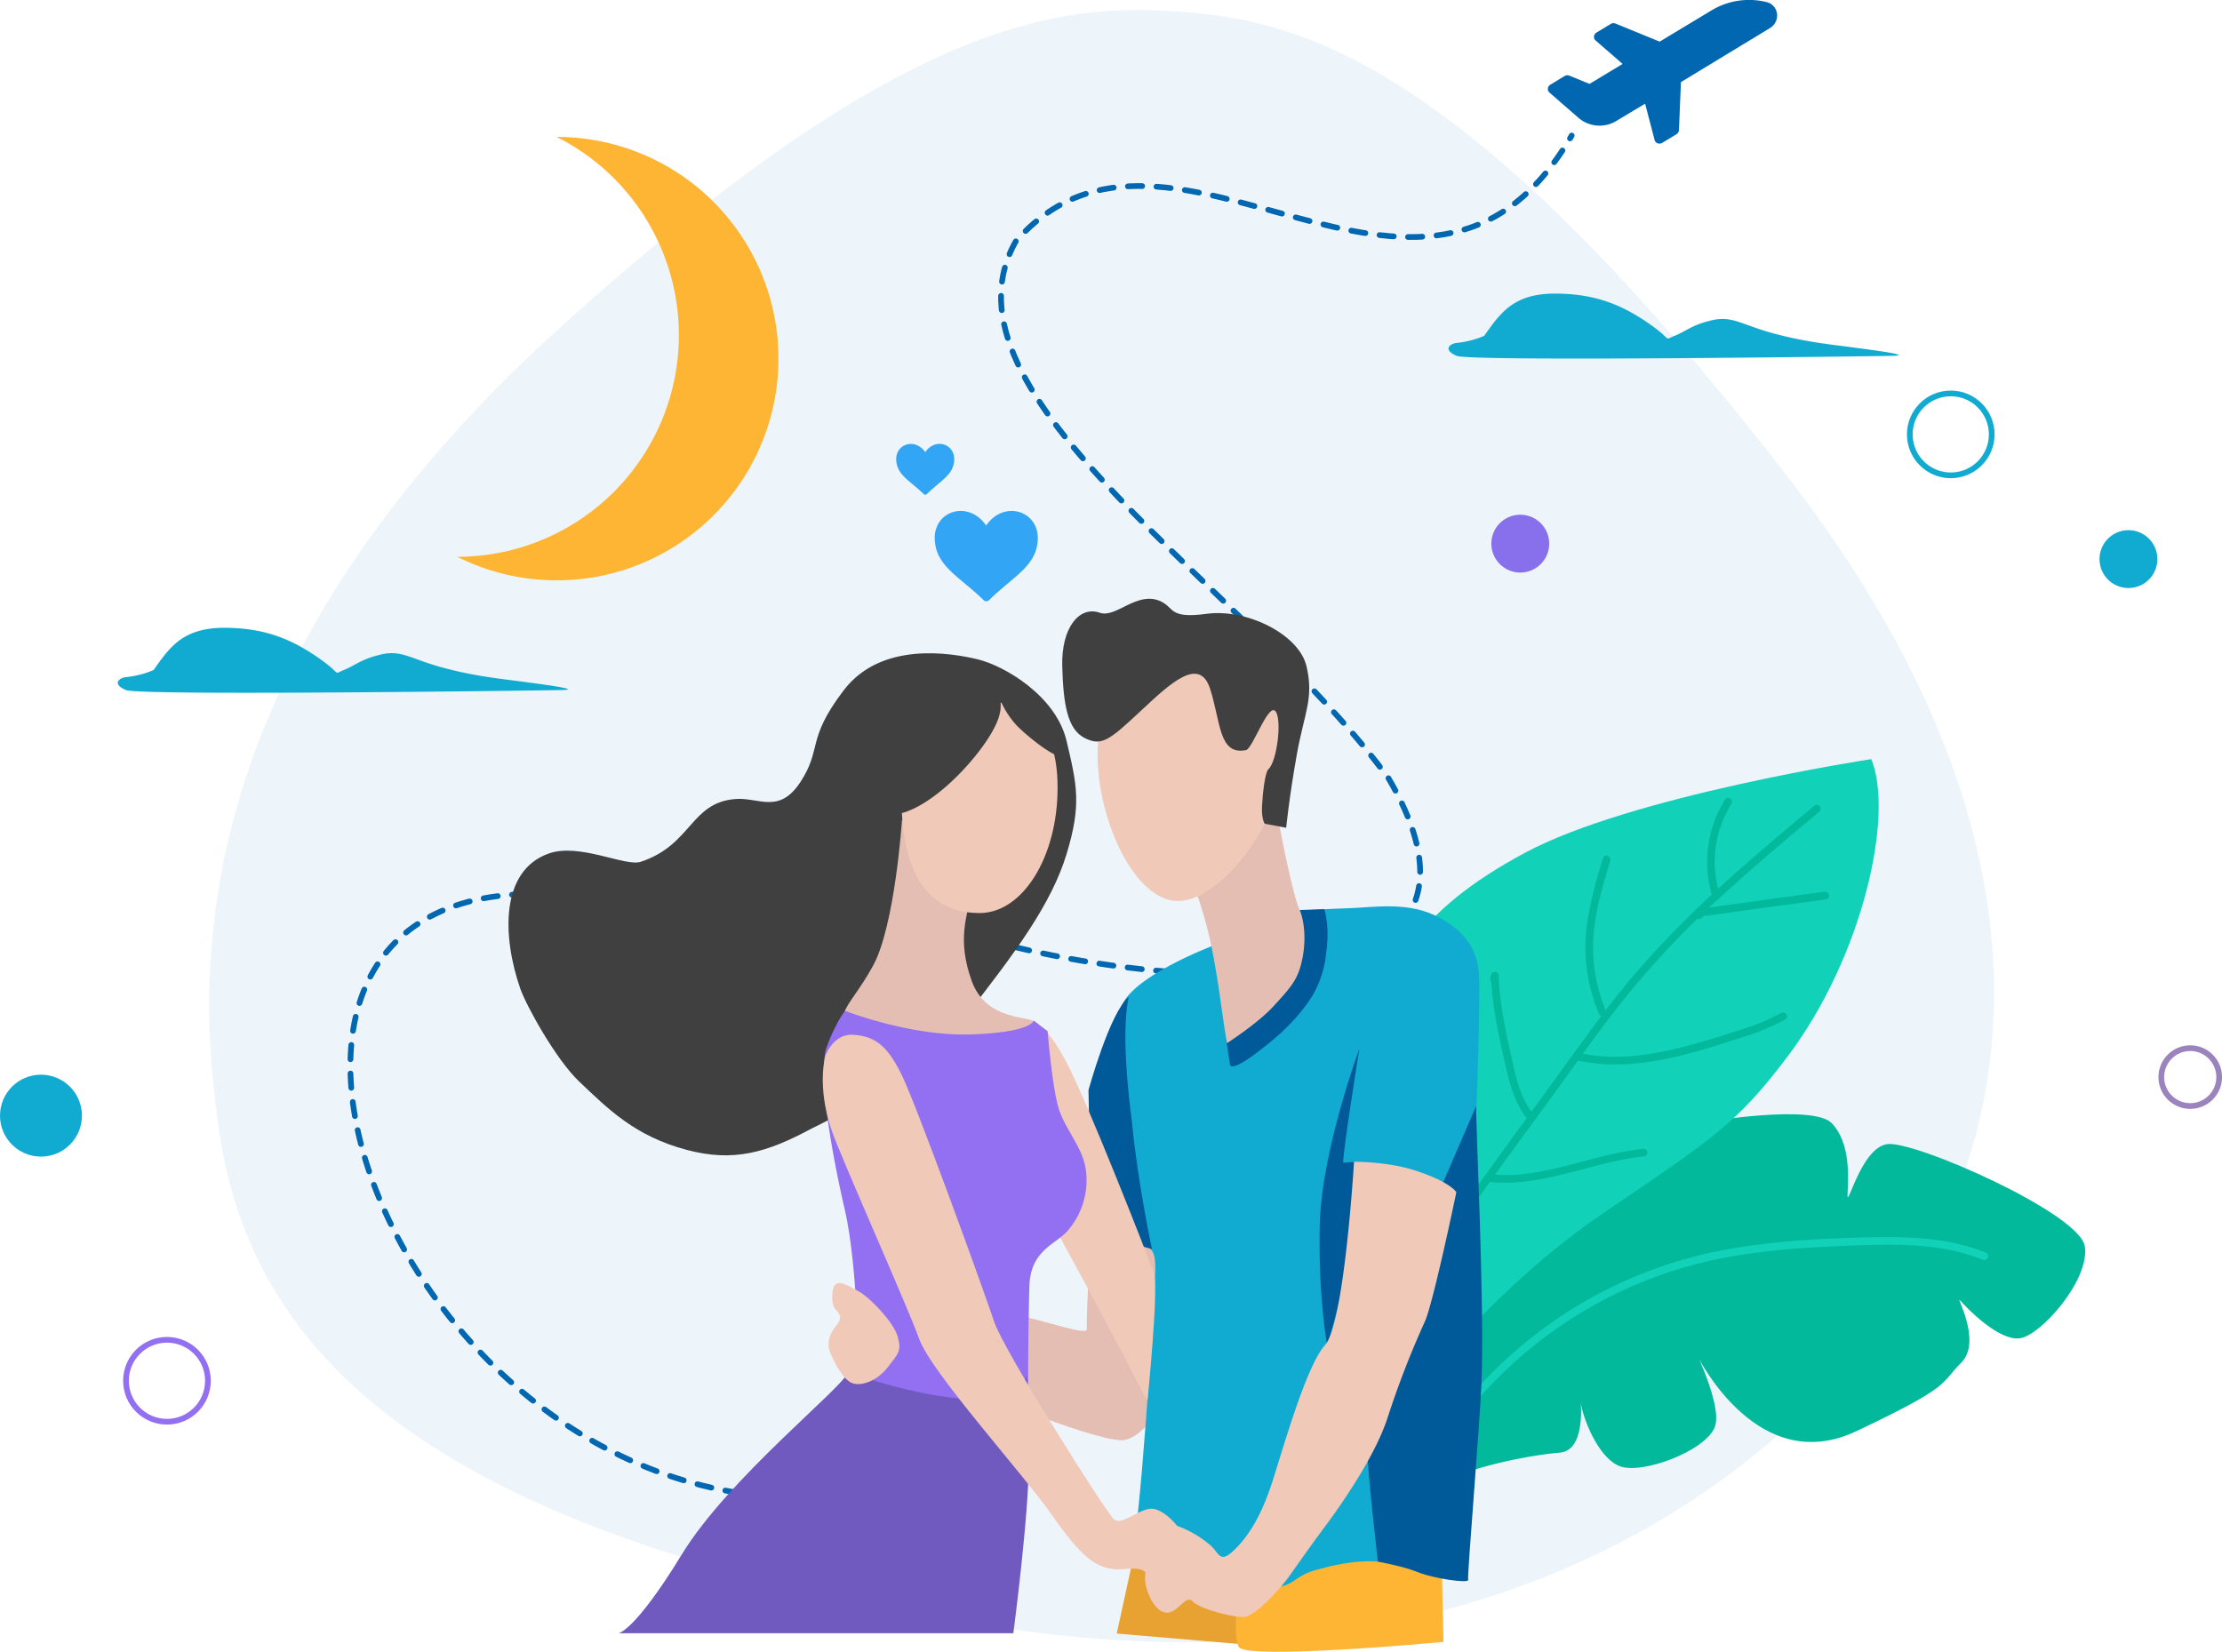
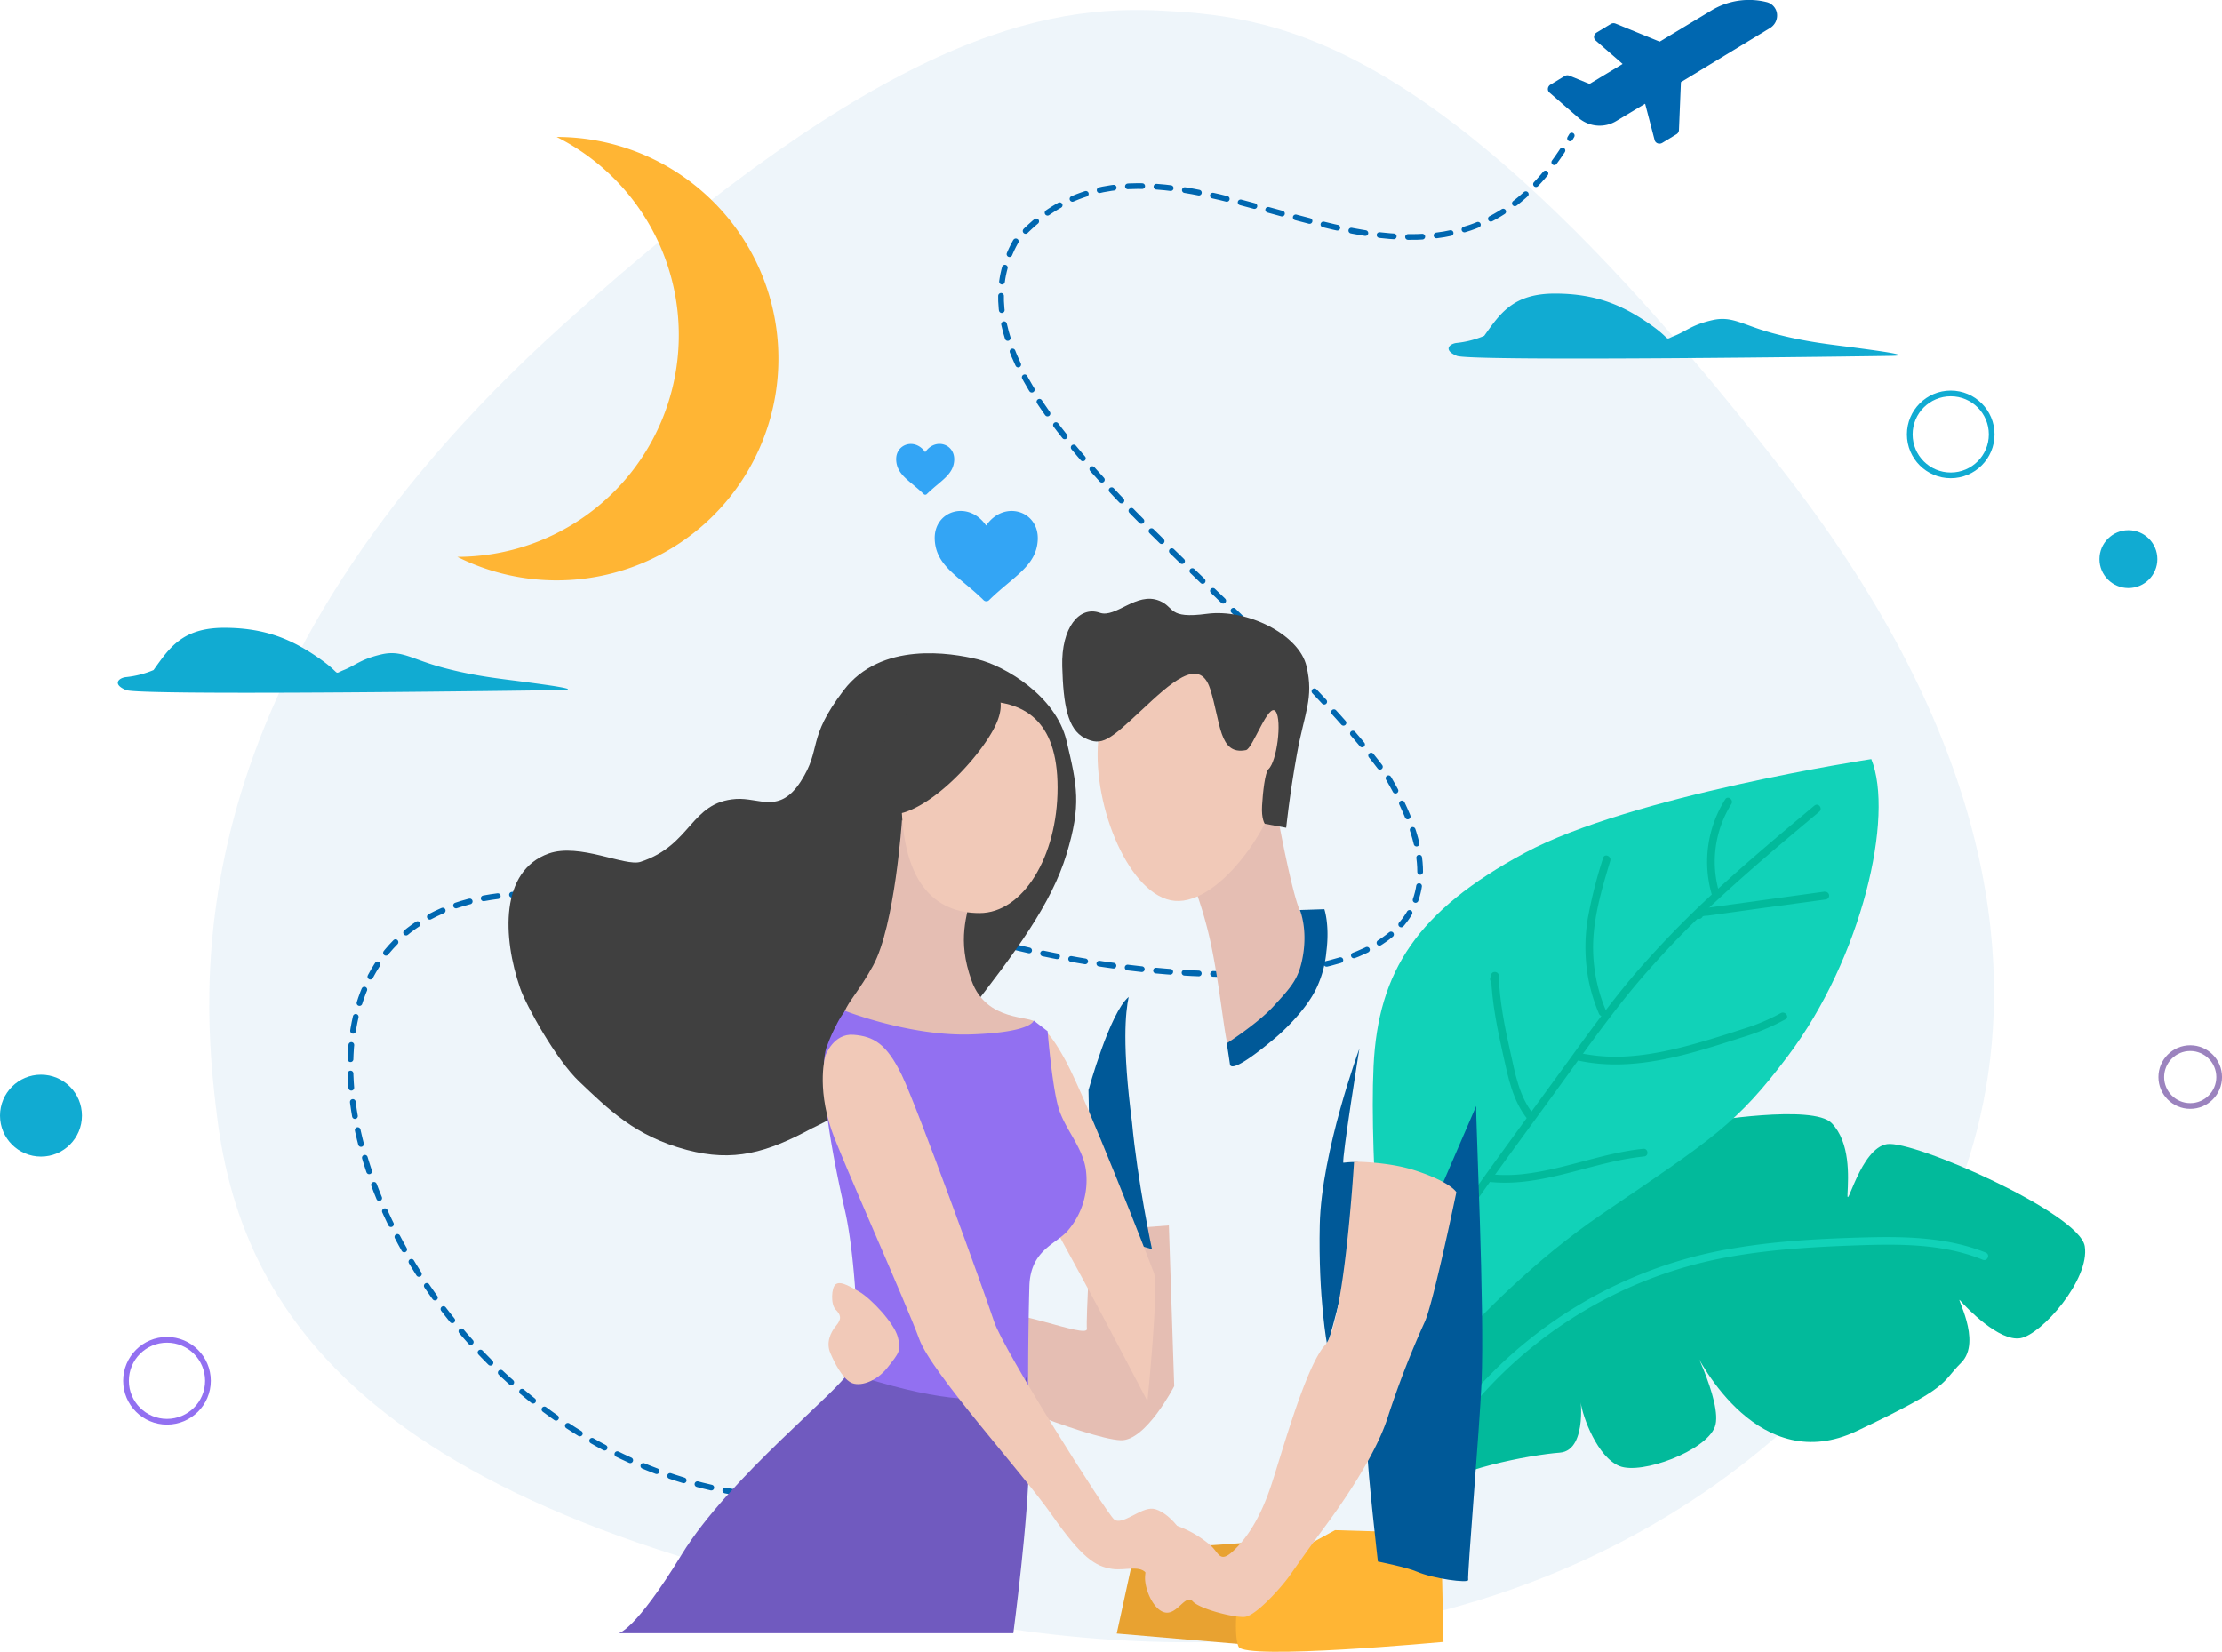
<svg xmlns="http://www.w3.org/2000/svg" viewBox="0 0 777.75 578.24">
  <defs>
    <style>.cls-1{fill:#11abd2;}.cls-2,.cls-3,.cls-5,.cls-7{fill:none;}.cls-2{stroke:#11abd2;}.cls-2,.cls-3,.cls-5{stroke-miterlimit:10;stroke-width:2px;}.cls-3{stroke:#9270f1;}.cls-4{fill:#9270f1;}.cls-5{stroke:#9b83be;}.cls-6,.cls-8{fill:#0067b0;}.cls-6{opacity:0.07;}.cls-7{stroke:#0067b0;stroke-linecap:round;stroke-linejoin:round;stroke-width:2px;stroke-dasharray:5;}.cls-9{fill:#33a5f5;}.cls-10{fill:#02ba9b;}.cls-11{fill:#11d2b8;}.cls-12{fill:#e5beb3;}.cls-13{fill:#e8a231;}.cls-14{fill:#ffb534;}.cls-15{fill:#f1c9b8;}.cls-16{fill:#404040;}.cls-17{fill:#005998;}.cls-18{fill:#705abf;}</style>
  </defs>
  <g id="Livello_2" data-name="Livello 2">
    <g id="Livello_1-2" data-name="Livello 1">
      <circle class="cls-1" cx="14.34" cy="390.57" r="14.34" />
      <circle class="cls-2" cx="682.81" cy="152.07" r="14.34" />
      <circle class="cls-3" cx="58.44" cy="483.38" r="14.34" />
-       <circle class="cls-4" cx="532.13" cy="190.32" r="10.13" />
      <circle class="cls-1" cx="745" cy="195.73" r="10.13" />
      <circle class="cls-5" cx="766.63" cy="377.07" r="10.13" />
      <path class="cls-6" d="M76,391.14C70.36,346.25,60.23,237,197,113.77,309.61,12.23,365.25,1.45,407.34,3.76S507.41,14,625.34,166.38c143.47,185.38,30.1,300.2,30.1,300.2s-89.25,136.6-306.25,103.05S84.92,462.22,76,391.14Z" />
      <path class="cls-1" d="M519.49,117.58c5.49-7.67,10-14.8,24.74-14.8s24.06,4.39,32.83,10.42,4.94,6,9.05,4.38,6-3.83,13.16-5.48,10.41,1.65,21.65,4.66,20,3.84,28.24,4.94,20.56,2.74,13.16,2.88-147.49,2.06-152.42,0-2.53-4.27,0-4.53A33.49,33.49,0,0,0,519.49,117.58Z" />
      <path class="cls-1" d="M53.74,234.58c5.49-7.67,10-14.8,24.74-14.8s24.06,4.39,32.83,10.42,4.94,6,9,4.38,6-3.83,13.16-5.48,10.41,1.65,21.65,4.66,20,3.84,28.24,4.94,20.56,2.74,13.16,2.88-147.49,2.06-152.42,0-2.53-4.27,0-4.53A33.49,33.49,0,0,0,53.74,234.58Z" />
      <path id="Path_96" data-name="Path 96" class="cls-7" d="M308.56,521.77C149.63,551.45,53.24,317.14,183.38,313c55,3,93.2-14,132.88,5.28C358.75,341,543.8,370.87,486,272.45,437.63,206.07,325.13,138.57,355.5,84.57c54-61.87,142.88,51.75,194.63-37.12" />
      <g id="Group_163" data-name="Group 163">
        <g id="Group_160" data-name="Group 160">
          <g id="Group_159" data-name="Group 159">
            <path id="Path_97" data-name="Path 97" class="cls-8" d="M586.78,47l-4.94,3a1.91,1.91,0,0,1-1.63.17,1.67,1.67,0,0,1-1.06-1.15l-3.32-12.72-10,6a11.3,11.3,0,0,1-13.15-.9l-10.34-9a1.62,1.62,0,0,1-.55-1.43,1.82,1.82,0,0,1,.88-1.34l4.94-3a1.91,1.91,0,0,1,1.69-.15l7.06,2.89L598.93,3.72a25.46,25.46,0,0,1,19.37-3h0a4.8,4.8,0,0,1,3.7,4.1,5.14,5.14,0,0,1-2.55,5.05L588.36,28.75l-.69,16.83A1.8,1.8,0,0,1,586.78,47Z" />
          </g>
        </g>
        <g id="Group_162" data-name="Group 162">
          <g id="Group_161" data-name="Group 161">
            <path id="Path_98" data-name="Path 98" class="cls-8" d="M581.75,17.94l-10,6a1.88,1.88,0,0,1-2.18-.15l-11.07-9.62a1.63,1.63,0,0,1-.56-1.43,1.85,1.85,0,0,1,.88-1.34l4.94-3a1.9,1.9,0,0,1,1.7-.15l16.09,6.58a1.66,1.66,0,0,1,1,1.45A1.8,1.8,0,0,1,581.75,17.94Z" />
          </g>
        </g>
      </g>
      <path id="love" class="cls-9" d="M363.24,189c-.46,9.22-8.49,12.71-17.06,21.12a1.35,1.35,0,0,1-1.88,0c-8.37-8.27-16.77-11.79-17.12-21.37-.35-10,11.79-13.82,18-4.77C351.41,174.88,363.74,178.79,363.24,189Z" />
      <path id="love-2" data-name="love" class="cls-9" d="M334,161.09c-.26,5.19-4.78,7.16-9.6,11.89a.77.77,0,0,1-1.07,0c-4.71-4.65-9.44-6.63-9.64-12-.2-5.61,6.64-7.79,10.16-2.69C327.33,153.15,334.27,155.35,334,161.09Z" />
      <path class="cls-10" d="M597.08,392.75s37.56-6.32,44.07.45S647,411.77,646.68,418s4.53-16,13.82-17.46,67.32,24.12,69.22,35.72-15.13,31-22.55,32.22-18.8-10.59-21-13.15,7.89,14.17.3,21.73S683.6,485,649.86,501s-54.56-23.12-57.56-29.85,11.13,19.91,7.94,28.37-25.59,16.81-33.33,13.76-13-17.3-13.62-22.31,3,16.79-7.32,17.58-37.84,5.81-47.54,14.46S482,496.14,482,496.14l51.9-85.92Z" />
      <path class="cls-11" d="M695.14,438.54c-13.13-5.29-27.45-5.72-41.42-5.37-15.49.4-31.07,1.18-46.37,3.74a154.32,154.32,0,0,0-72.08,32,153.15,153.15,0,0,0-26.83,27.61q-1.47,2-2.88,4c-1,1.42,1.13,3.09,2.13,1.67a150.57,150.57,0,0,1,25.45-28,153.12,153.12,0,0,1,31.56-20.84A150.83,150.83,0,0,1,602,440.63c15.1-3,30.5-4,45.86-4.58,13.77-.5,28-.9,41.35,3.24q2.44.76,4.82,1.73c1.62.65,2.69-1.83,1.07-2.48Z" />
      <path class="cls-11" d="M655,265.75S570.8,278.57,533.6,298.63c-37.5,20.22-51.24,41.31-52.83,74.63s4.1,95.09,5.69,111.93,26-27.4,74.43-60.3c38.91-26.42,47.07-31.53,64.75-54.95C651.86,335.23,663.08,285.58,655,265.75Z" />
      <path class="cls-10" d="M635.12,282c-10.87,9.11-21.75,18.22-32.24,27.77A350.52,350.52,0,0,0,573,340.08c-9.74,11.3-18.36,23.5-27.12,35.55-8.9,12.24-17.85,24.44-26.68,36.72-8.08,11.24-15.91,22.77-21.72,35.37q-1.09,2.38-2.1,4.82a1.35,1.35,0,0,0,2.48,1.07c5.27-12.83,12.78-24.52,20.76-35.8,8.55-12.1,17.39-24,26.1-36s17.39-24.4,26.92-35.94a320.23,320.23,0,0,1,29.26-30.59c10.3-9.56,21-18.65,31.78-27.67l4.11-3.45c1.33-1.11-.3-3.27-1.64-2.15Z" />
      <path class="cls-10" d="M601.79,312.49a37.93,37.93,0,0,1,4.22-31c.92-1.45-1.2-3.13-2.13-1.66a40.88,40.88,0,0,0-4.59,33.72c.51,1.66,3,.62,2.5-1Z" />
      <path class="cls-10" d="M638.76,312.12l-23.85,3.29L603,317.05l-5.74.79c-1.54.22-3.09.41-3.82,2s1.74,2.64,2.48,1.07c.17-.35,1.61-.34,1.89-.37l2.87-.4,5.3-.73,11-1.53,22.08-3a1.35,1.35,0,0,0-.33-2.68Z" />
      <path class="cls-10" d="M561.14,300.29a162.43,162.43,0,0,0-5.37,21.14,61.18,61.18,0,0,0,.29,21.84A59.74,59.74,0,0,0,559.72,355a1.35,1.35,0,0,0,2.49-1,56.44,56.44,0,0,1-4.46-26.32c.67-9,3.27-17.69,5.87-26.29.5-1.65-2-2.73-2.48-1.07Z" />
      <path class="cls-10" d="M623.3,354.67a68.74,68.74,0,0,1-13.18,5.54c-4.53,1.49-9.08,2.93-13.66,4.28-9,2.65-18.22,4.88-27.62,5.37A61.28,61.28,0,0,1,553,368.67c-1.7-.36-2.08,2.32-.39,2.67,19.34,4.11,38.93-2.29,57.2-8.18a77.15,77.15,0,0,0,15.16-6.34c1.5-.87-.15-3-1.64-2.15Z" />
      <path class="cls-10" d="M536.84,390.21c-5.08-6.17-6.52-14.35-8.2-21.94-2-8.85-3.76-17.77-4.07-26.85,0-1.3-2.2-1.65-2.58-.37l-.38,1.31c-.48,1.65,2,2.73,2.48,1.07l.38-1.31-2.58-.37c.32,9.38,2.22,18.59,4.26,27.72,1.74,7.79,3.33,16,8.54,22.38,1.1,1.34,3.26-.29,2.15-1.64Z" />
      <path class="cls-10" d="M575.2,402.17c-14.05,1.43-27.24,7.08-41.24,8.76a53.84,53.84,0,0,1-12,.19c-1.73-.18-2.13,2.49-.4,2.67,14.36,1.48,28-3.63,41.8-6.83a97.82,97.82,0,0,1,12.14-2.11c1.73-.17,1.4-2.85-.33-2.68Z" />
      <path class="cls-12" d="M381.94,431.07s-1.88,30.38-1.5,34.13-28.88-8.82-35.06-4.88c-4.13,2.63-8.07,24.75-8.07,24.75-1.15-.05,43.2,18.63,54.94,19.13,8.81.37,18.75-18.94,18.75-18.94L409.13,429Z" />
      <path class="cls-13" d="M397.25,542.63l-6.37,29.25,43.87,3.75s2.63-36,1.5-35.62S397.25,542.63,397.25,542.63Z" />
      <path class="cls-14" d="M433.81,554s-2.53,17.72-.28,22.5,71.72-1.69,71.72-1.69l-.84-38-37.13-1.12Z" />
-       <path class="cls-1" d="M424.34,331.16s-29.82,11.25-32.07,22.22-8.72,33.47-8.15,44.43,5.34,26.44,10.4,33.75,10.13,1.13,9.85,13.22-5.63,94.78-8.44,99.85,20,3.93,38.81,9,15.47-1.13,25.6-3.94,21.37-5.06,32.62-.56,17.16,2.25,19.41,2.25,7-77.91,5.9-98.44-2-50.34-1.68-59.06,1.58-43.9,1.12-52.32c-.4-7.24-3.09-14.34-13.78-20.25s-22.78-3.65-31.78-3.37-15.47.84-18.56.84S424.34,331.16,424.34,331.16Z" />
      <path class="cls-12" d="M418.13,310.7s18.56-41.07,24.46-34.88,2.25-2.25,5.35,13.78,5.62,26.16,7,29c1.79,3.58,4.78,16.31-2.53,27s-21.87,21.59-22.5,20.53c-1.23-2.05-2.81-20.53-6.19-36.28A148.64,148.64,0,0,0,418.13,310.7Z" />
      <path class="cls-15" d="M450.38,264.38c-2,23-23.37,52.34-39.13,51s-28.83-32.86-26.87-55.87c.56-6.71,2.09-10.49,4.5-15.94,5.84-13.24,18.27-12.46,29.44-11.51C434.08,233.39,452.33,241.38,450.38,264.38Z" />
      <path class="cls-16" d="M384.94,214.51c-7.16-2.51-13.5,5.25-13.13,18.75s1.88,22.12,7.88,25.12,8.62.75,19.87-9.75c9.83-9.17,20.25-19.12,24-7.5s3,23.39,12.57,21.47c2.34-.47,7.92-17,10.4-13.5,2.25,3.19.38,17.53-2.53,20.16-1.22,1.1-2,8.3-2.25,12.75-.29,4.68.94,6.37.94,6.37l7.5,1.41s1.12-11.16,3.75-25.78,6-19.5,3.37-30.75-21-20.25-34.87-18.38-11.06-2.34-16.69-4.59C397.73,207.08,390.56,216.48,384.94,214.51Z" />
      <path class="cls-17" d="M395.06,349c-6.65,5.53-14.06,32.62-14.06,32.62l.94,49.5,21.28,6.19s-5.06-23.63-7-44.44C392.72,365.82,393.94,354.38,395.06,349Z" />
      <path class="cls-17" d="M429.38,365.26s.56,3.37,1.12,7.31c.59,4.11,16.59-9.84,16.59-9.84s10-8.53,13.93-17.3a37.54,37.54,0,0,0,3.23-12.23c1.22-9.38-.7-14.91-.7-14.91l-8.58.28s2.83,6.49,1,16.46c-1.4,7.59-3.79,10.26-10.4,17.43C440,358.46,429.38,365.26,429.38,365.26Z" />
      <path class="cls-17" d="M475.81,367.13s-13.31,36-13.87,61.69S464.56,471,464.56,471s6.57-21.56,7.88-35.25,3.94-28.69,3.94-28.69-1.5-.56-6.19,0C469.63,405.67,475.81,367.13,475.81,367.13Z" />
      <path class="cls-17" d="M516.69,387.2c-.19,4.68,3,70.68,1.87,96.93-.68,15.83-5,66.77-4.68,69,.18,1.22-12.29-.46-17.91-2.9-3.63-1.57-13.69-3.56-13.69-3.56s-3.65-32-3.65-38.35,17.81-74.25,17.81-74.25Z" />
      <path class="cls-16" d="M284.23,395s36.2-16.82,53.82-39.32,30-39.37,35.25-56.62,3.75-24,0-39.75-21.75-26.25-31.12-28.5-33.75-6.38-46.88,10.87-7.5,20.25-15,31.88-14.54,5.57-22.71,6.15c-16,1.12-15.37,16.12-33.37,22-5.36,1.76-21.39-6.73-32.16-2.91-17.15,6.09-16.15,29.35-10,47.16,2.06,6,12.54,25,20.72,32.72,10,9.47,19.44,19.1,37.69,23.9C256.8,406.88,268.34,403.57,284.23,395Z" />
      <path class="cls-12" d="M315.72,287.07s-2.46,37-10.13,51c-9.3,17-16.31,16.88-2.25,25.88s63.32,2,59.19-5.91c-1.4-2.68-17.16,0-22.44-14.72s-1.39-22.67-.26-30.55-12.28-15.07-12.28-15.07Z" />
      <path class="cls-15" d="M370.18,275.77c0,24.23-12.22,43.87-27.29,43.87s-28.28-9.75-27.28-43.87c.71-24.22,12.22-30.38,27.28-30.38S370.18,251.54,370.18,275.77Z" />
-       <path class="cls-16" d="M348.64,240.61c.29,2,3.54,5.15,0,12.94-4.21,9.28-18.84,26.15-31.5,30.65s-18.84-13.78-8.71-23.06,16.31-29.81,27-28.69S360.18,244.55,365,251s10.68,10.68,8.15,13.5-15.22-8.25-17.43-10.69A30.85,30.85,0,0,1,348.64,240.61Z" />
+       <path class="cls-16" d="M348.64,240.61c.29,2,3.54,5.15,0,12.94-4.21,9.28-18.84,26.15-31.5,30.65s-18.84-13.78-8.71-23.06,16.31-29.81,27-28.69s10.68,10.68,8.15,13.5-15.22-8.25-17.43-10.69A30.85,30.85,0,0,1,348.64,240.61Z" />
      <path class="cls-15" d="M363.5,359.92s2.25-2,9.56,11.53,28.75,68.54,30.82,74.11c1.82,4.92-2.25,44.95-2.25,44.95s-16.19-31-22.38-42.28-17.44-32.06-17.44-32.06Z" />
      <path class="cls-4" d="M289.41,366.48a52.38,52.38,0,0,1,3.18-7.31,29,29,0,0,1,3.22-5.29s22.88,9,44.25,8.25,21.75-4.87,21.75-4.87l4.88,3.75s1.5,18.75,3.75,26.62,9,14.25,9.75,22.88a27,27,0,0,1-6.38,20.25c-4.12,4.87-13.12,6.75-13.5,19.5s-.75,42.75,0,46.12-28.5-7.12-36.37-8.25-29.2-4.28-27.38-7.12c3-4.69,3-3,3.38-10.88s-1-32.28-4.13-46.12C284.56,374.88,289.41,366.48,289.41,366.48Z" />
      <path class="cls-18" d="M296.75,480.45c-1.31,5.06-41.62,36.75-58.12,63.75s-22.13,27.56-22.13,27.56H354.69s5.44-41,5.44-60.75c0-19.88-.75-29.63-.75-29.63S358.06,500.88,296.75,480.45Z" />
      <path class="cls-15" d="M288.91,369.57s2.81-7.87,9.84-7.31,11.53,3.09,16.88,14.06,29,76.22,32.34,86.35,39.09,66.65,41.91,69.18,9.28-4.22,13.78-3.65,13.5,9,12.09,18.28-5.91,20.25-9.28,16.31-1.72-6-4.92-11.53c-2.11-3.66-7.56-1.3-12.24-2-5.9-.84-10.68-3.94-21.09-18.84S326,480.57,321.75,468.76s-27.6-63.95-30.75-73.31C285.8,380,288.91,369.57,288.91,369.57Z" />
      <path class="cls-15" d="M473.94,406.7s11.77-.05,21.19,3c12.75,4.12,14.62,7.68,14.62,7.68s-8.06,38.82-11.06,45.38a317.35,317.35,0,0,0-12.94,33.37c-4.5,14.07-17.06,31.69-22.5,39s-9.19,12.75-12,16.69-11.81,14.06-15.75,14.25-15.56-2.81-18-5.44-5.06,3.94-9,3.94-7.31-6.56-7.69-11.44,4.32-21,9.57-19.5A37.29,37.29,0,0,1,423.69,541c3,2.62,3.19,6.37,7.87,2.06s9.57-11.44,13.5-23.44,12-41.25,18.75-48.75S473.94,406.7,473.94,406.7Z" />
      <path class="cls-15" d="M292.5,449.63c-1.5,1.13-1.78,7,0,8.82s2.25,3.18.19,5.62-3.56,6-2.06,9.56,4.12,8.63,7.12,10.32,9-.19,12.94-5.25,4.87-5.82,3.56-10.69-9.37-13.5-13.69-15.94S294,448.51,292.5,449.63Z" />
      <path class="cls-14" d="M194.83,47.93a77.63,77.63,0,0,1-34.78,147A77.62,77.62,0,1,0,194.83,47.93Z" />
    </g>
  </g>
</svg>